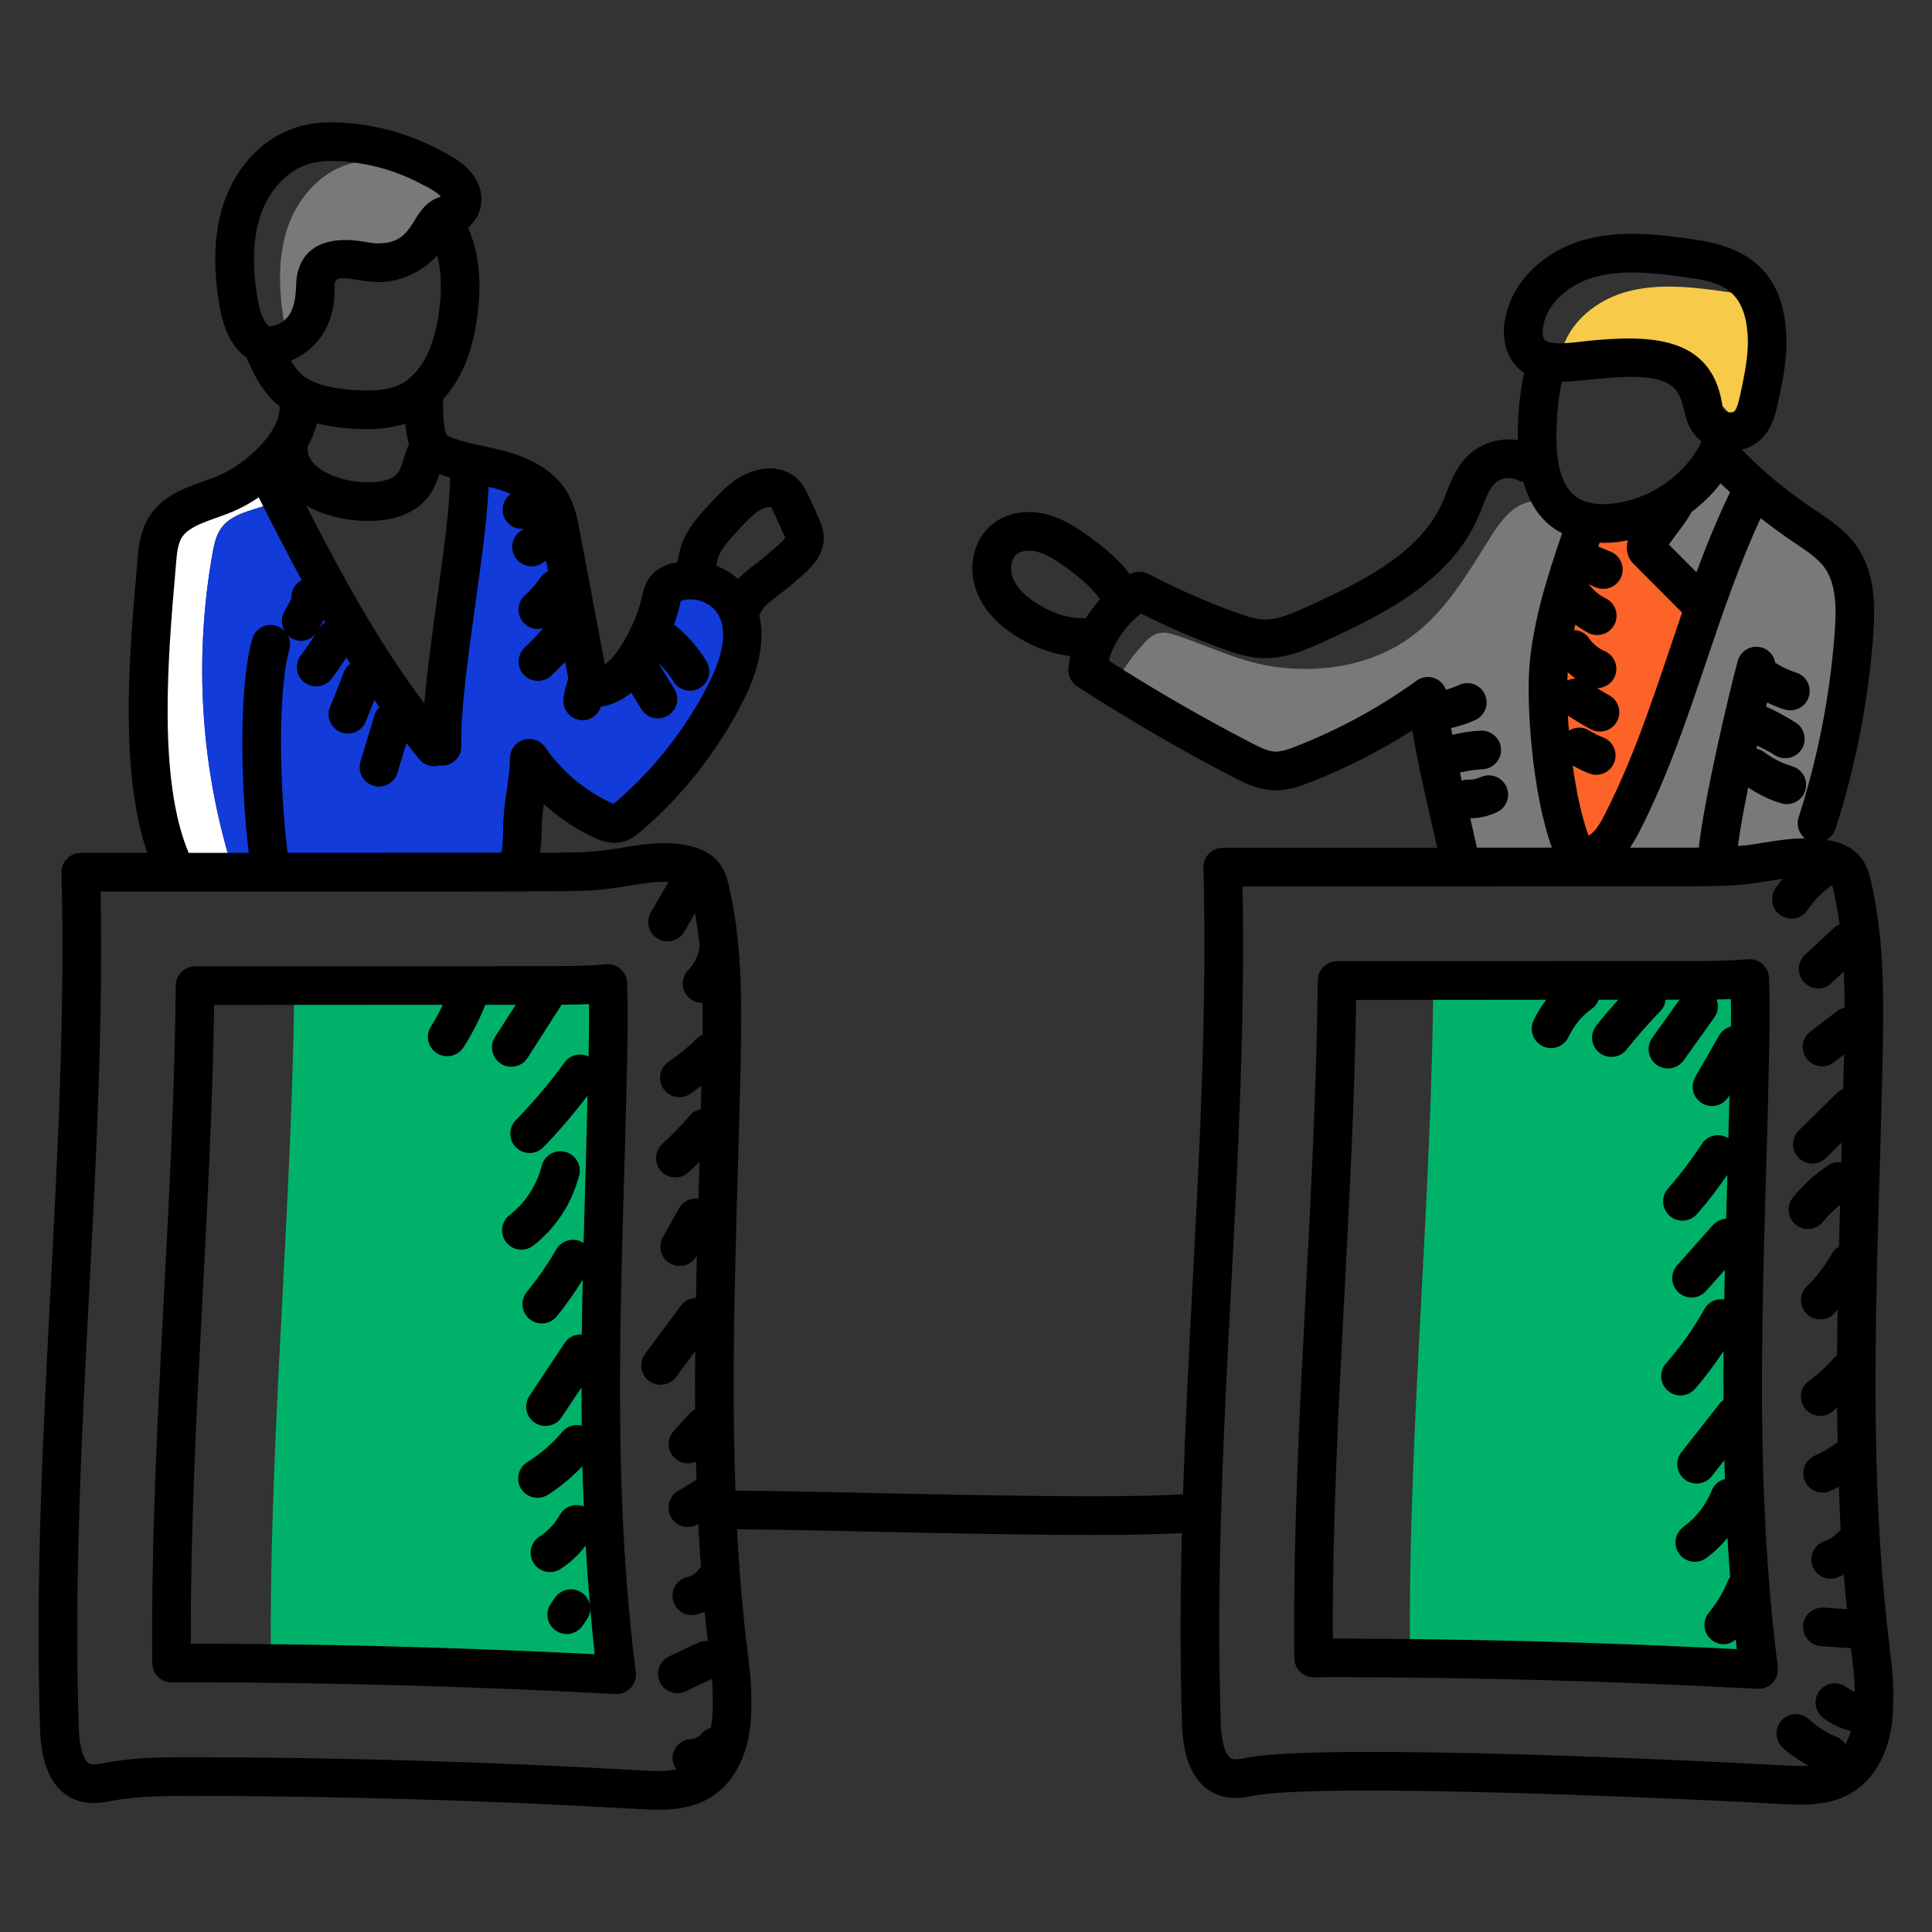
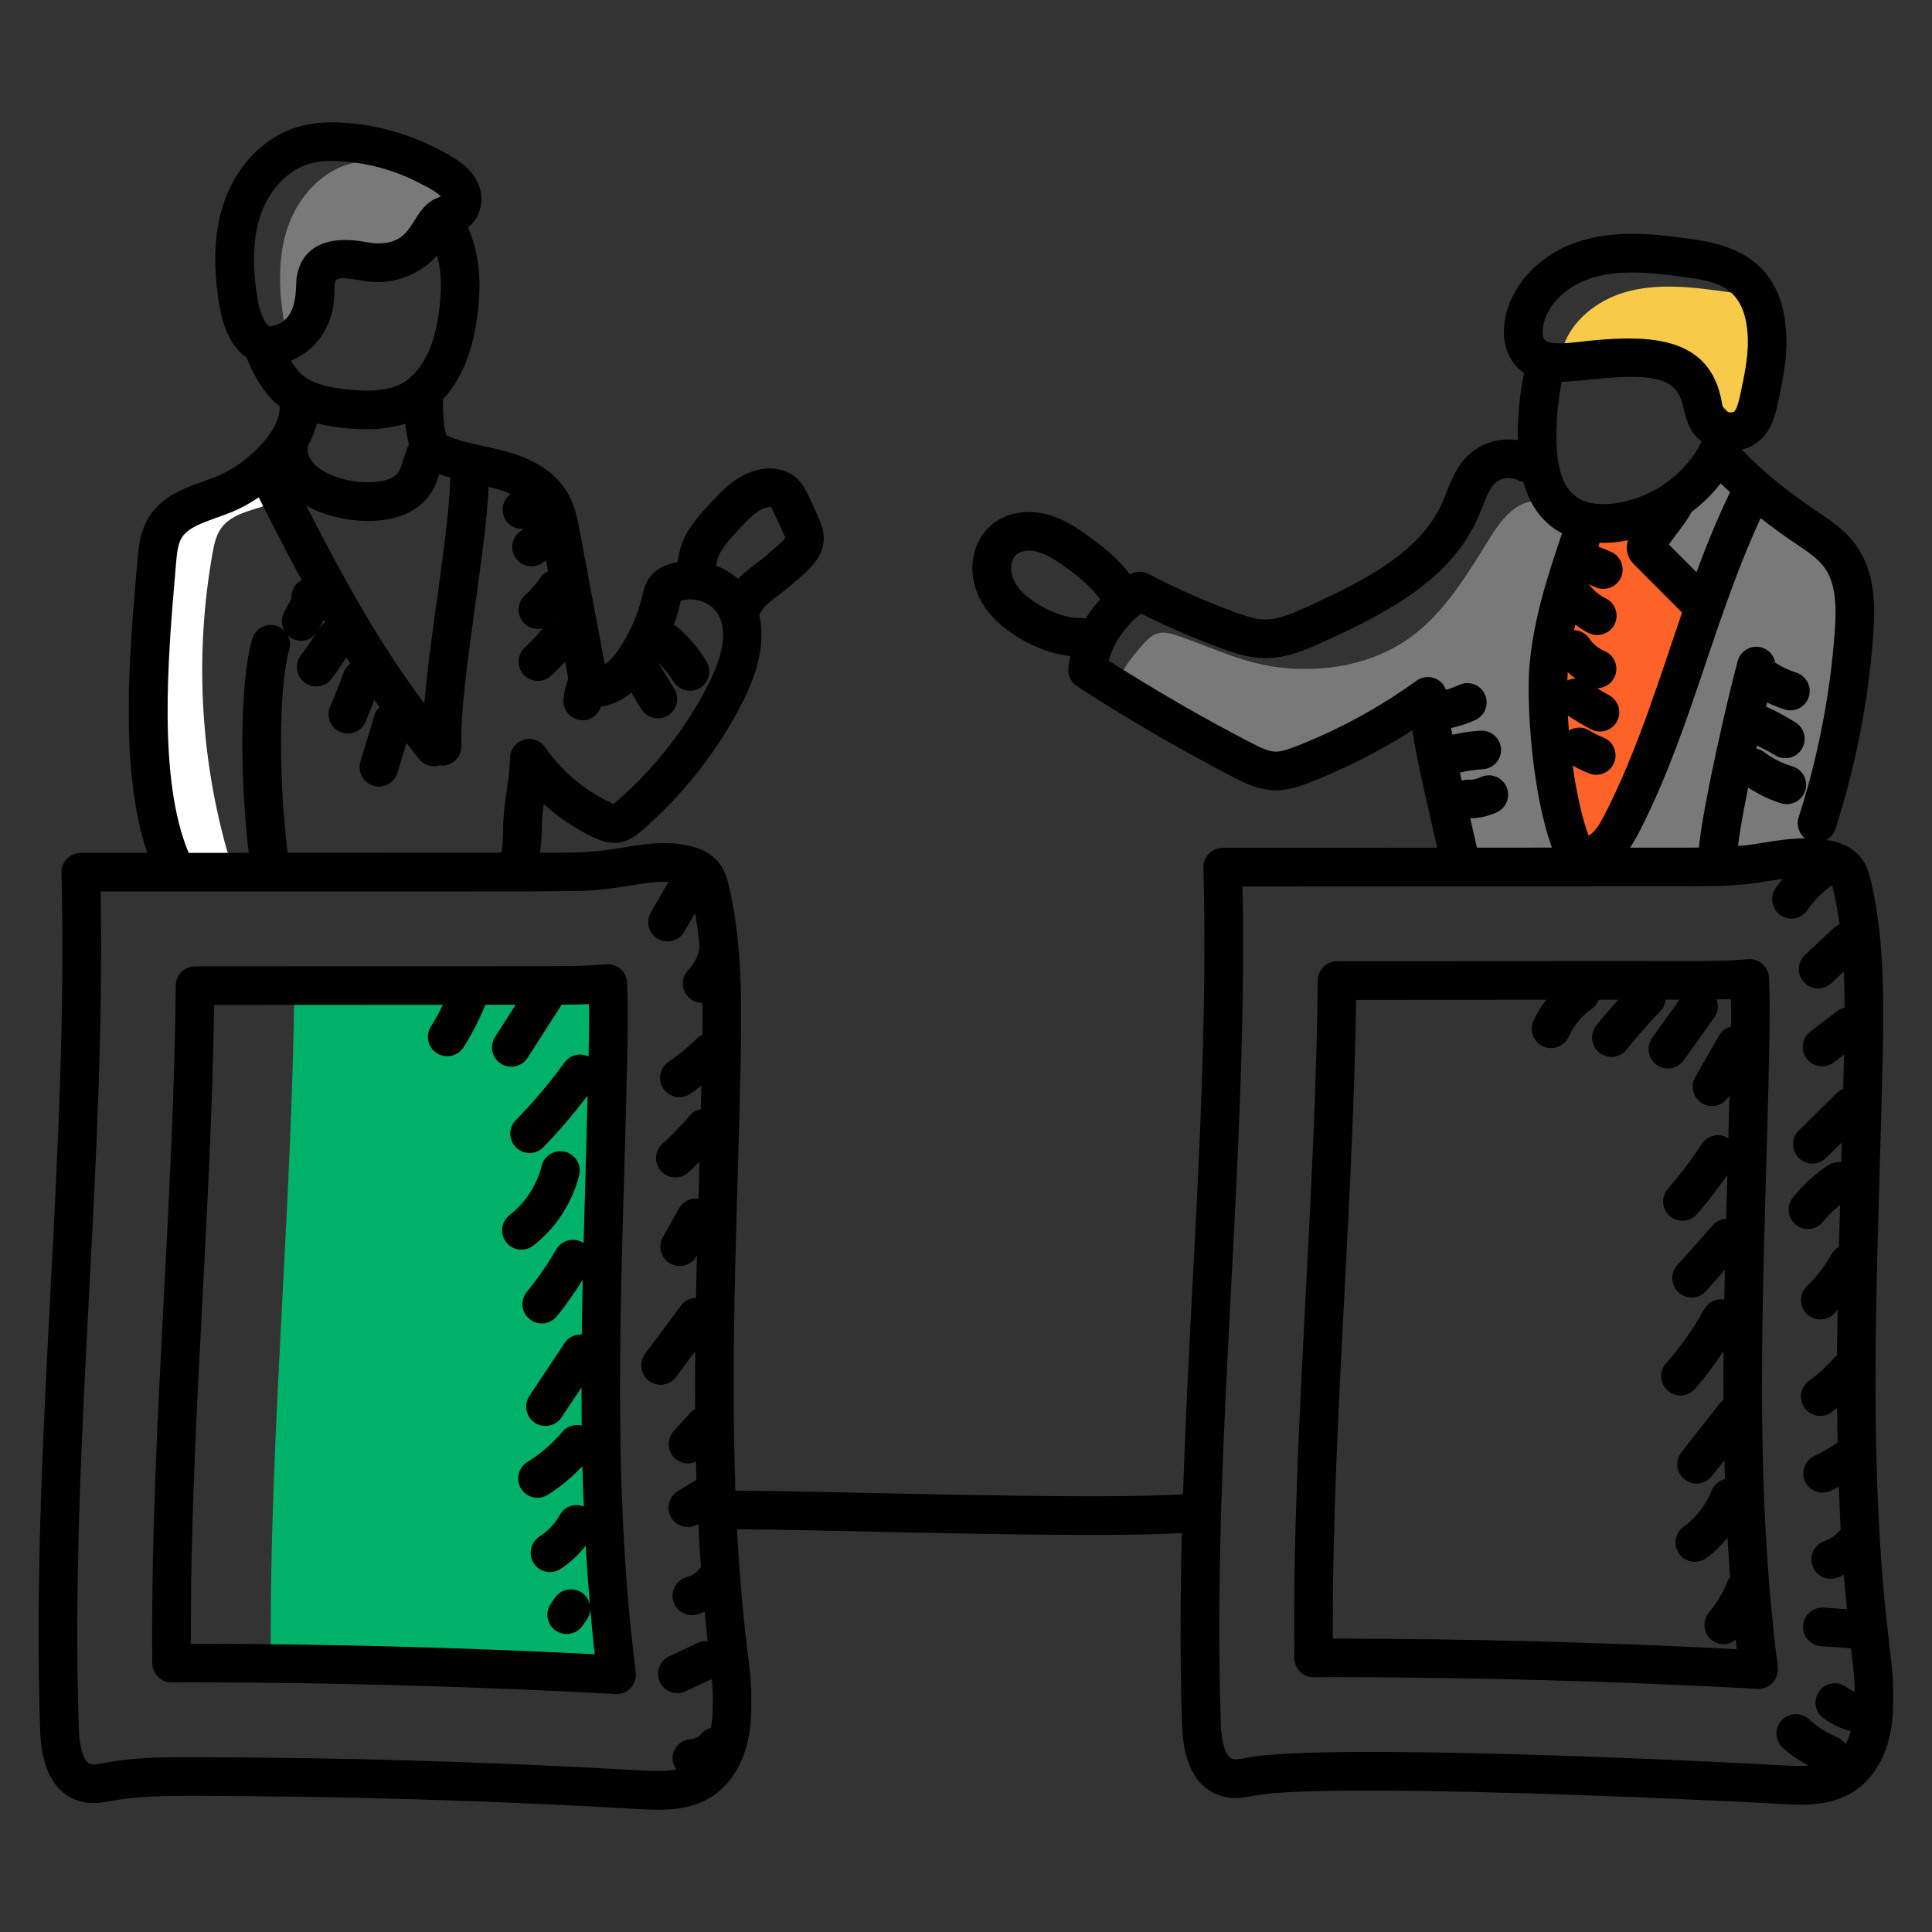
<svg xmlns="http://www.w3.org/2000/svg" id="Layer_1" height="512" viewBox="0 0 100 100" width="512">
  <rect x="0" y="0" width="100" height="100" fill="#333333" stroke="none" />
  <g id="Debate">
    <g>
      <g>
        <path d="m31.881 86.445c-5.591-.245-11.221-.362-16.793-.372 0 0-.783 0-1.067.01-.059-6.316.274-12.719.597-18.937.274-5.268.558-10.673.617-16.127l13.16-.01c.93 0 1.958 0 3.065-.098v.098c.049 1.116.029 2.311.01 3.554-.039 2.086-.098 4.161-.166 6.247-.245 8.294-.49 16.871.558 25.449.01.069.02.127.02.186z" fill="#00b269" />
      </g>
      <g>
-         <path d="m91.004 86.181c-5.65-.245-11.329-.362-16.959-.372 0 0-.783.01-1.067.01-.059-6.316.274-12.719.607-18.937.274-5.268.558-10.673.607-16.127l13.307-.01h3.065c.049 1.126.039 2.311.01 3.554-.039 2.086-.098 4.171-.157 6.257-.245 8.284-.499 16.861.558 25.439.01.068.02.127.029.186z" fill="#00b269" />
-       </g>
+         </g>
      <g>
        <path d="m80.093 33.962c-.181 1.383.097 2.781.376 4.148.399 1.959.803 3.916 1.211 5.873.05.24.126.513.351.612.326.143.651-.19.849-.486 1.25-1.865 2.367-3.819 3.339-5.843 1.165-2.425 2.142-5.107 1.683-7.757-1.312-.452-2.36-1.604-2.687-2.953-.046-.191-.088-.401-.239-.528-.184-.154-.455-.124-.692-.082-1.621.288-2.402.296-2.752 1.928-.369 1.721-1.211 3.34-1.44 5.088z" fill="#fd6229" />
      </g>
      <g>
        <path d="m73.183 36.606c-.019.049-.068.088-.117.068-.01-.068.049-.088.117-.068z" fill="#7a7979" />
      </g>
      <g>
        <path d="m95.606 32.415c.176-.989.108-2.027-.206-2.986-.01-.02-.02-.049-.029-.069-.196-.607-.519-1.195-.999-1.625-.304-.264-.666-.47-1.028-.666-1.39-.754-2.771-1.508-4.161-2.262-.098-.059-.196-.108-.303-.088-.098.02-.167.088-.235.157-.783.764-1.557 1.537-2.34 2.301-.392.392-.823.891-.685 1.43.147.617.852.774 1.459 1.058.284.137.548.294.715.539.225.323.235.734.176 1.136-.029.206-.088.411-.137.607-.774 2.82-1.547 5.64-2.321 8.46-.362 1.292-.96 2.82-2.291 3.026-.46.078-.92-.049-1.322-.304-.441-.264-.803-.676-1.028-1.146-.441-.881-.48-1.909-.509-2.889-.088-3.173-.117-6.423.891-9.429.196-.597.411-1.283.431-1.909-.176-.098-.333-.225-.45-.392-.147-.225-.196-.509-.323-.754-.401-.734-1.469-.852-2.213-.47-.744.392-1.224 1.126-1.665 1.841-1.155 1.851-2.311 3.789-4.093 5.052-1.929 1.371-4.416 1.792-6.766 1.508-1.939-.235-3.525-1.077-5.346-1.674-.734-.245-1.116-.127-1.635.45-.372.421-1.097 1.234-1.302 1.929 1.694 1.263 3.398 2.526 5.082 3.789.695.509 1.459 1.048 2.321 1.038.587-.02 1.146-.284 1.665-.548 1.988-1.009 3.975-2.007 5.963-3.006.078-.049.196-.088.254-.02.029.029.029.078.01.108.068.02.167.078.196.147.274.548.519 1.106.725 1.674.529 1.459.842 2.986.92 4.534.02.362.049.783.352.999.147.098.333.127.519.147.127.01.255.029.382.039 2.154.245 4.289.401 6.433.441.999.039 2.007.039 3.016 0 2.086-.059 4.191-.245 6.335-.578.362-.049.764.127 1.106-.039.441-.225.607-.764.725-1.253.323-1.341.656-2.683.989-4.034.274-1.146.558-2.301.539-3.486-.02-.529-.088-1.067-.039-1.596.039-.401.147-.793.225-1.185zm-21.238 6.12c-.01-.078.049-.088.117-.069-.02.049-.068.088-.117.069z" fill="#7a7979" />
      </g>
      <g>
        <path d="m74.485 38.466c-.02.049-.068.088-.117.069-.01-.078.049-.088.117-.069z" fill="#7a7979" />
      </g>
      <g>
        <path d="m74.485 38.466c-.02.049-.068.088-.117.069-.01-.078.049-.088.117-.069z" fill="#7a7979" />
      </g>
      <g>
        <path d="m73.183 36.606c-.019.049-.068.088-.117.068-.01-.068.049-.088.117-.068z" fill="#7a7979" />
      </g>
      <g>
-         <path d="m10.996 28.664c-.891 5.013-.656 10.232.695 15.148.078.304.176.617.411.832-.392.029-.783.078-1.175.167-.529.108-1.146.255-1.577-.088-.274-.215-.392-.568-.48-.911-1.351-4.915-1.596-10.134-.695-15.148.088-.48.186-.979.48-1.361.529-.705 1.488-.862 2.311-1.155 1.165-.421 2.193-1.204 2.938-2.184-.01.059.02.088.059.147.088.137.166.294.225.45.088.235.117.49.176.744.039.176.078.352.127.529-.225.127-.46.225-.695.313-.832.294-1.792.45-2.321 1.155-.294.382-.392.881-.48 1.361z" fill="#fff" />
+         <path d="m10.996 28.664c-.891 5.013-.656 10.232.695 15.148.078.304.176.617.411.832-.392.029-.783.078-1.175.167-.529.108-1.146.255-1.577-.088-.274-.215-.392-.568-.48-.911-1.351-4.915-1.596-10.134-.695-15.148.088-.48.186-.979.48-1.361.529-.705 1.488-.862 2.311-1.155 1.165-.421 2.193-1.204 2.938-2.184-.01.059.02.088.059.147.088.137.166.294.225.45.088.235.117.49.176.744.039.176.078.352.127.529-.225.127-.46.225-.695.313-.832.294-1.792.45-2.321 1.155-.294.382-.392.881-.48 1.361" fill="#fff" />
      </g>
      <g>
-         <path d="m38.207 33.717c-.108.578-.362 1.126-.627 1.645-1.273 2.497-2.889 4.808-4.798 6.854-.01.01-.01.01-.019.02-.245.264-.519.539-.872.666-.803.304-1.655-.284-2.213-.96-.049-.049-.078-.088-.117-.137-.558-.734-1.038-1.616-1.9-1.939-.871 1.596-1.234 3.476-1.018 5.288-1.234-.039-2.448.225-3.672.362-.206.02-.411.039-.617.049-2.624.166-5.258-.617-7.863-.871-.803-.078-1.596-.108-2.389-.049-.235-.215-.333-.529-.411-.832-1.351-4.915-1.586-10.134-.695-15.148.088-.48.186-.979.48-1.361.529-.705 1.488-.862 2.321-1.155.235-.088.47-.186.695-.313.176.725.372 1.439.597 2.144.284.881.617 1.743 1.018 2.575.392.832.842 1.635 1.371 2.389.441.636.93 1.224 1.42 1.821.353.421.695.842 1.048 1.263.519.636 1.077 1.293 1.851 1.537.235.078.49.108.724.029.402-.137.607-.558.744-.979.02-.068.029-.127.049-.186.911-3.545.441-7.275.353-10.937-.01-.411.059-.95.47-1.058.499-.127 1.596.47 2.105.617.088.029.176.049.264.088.646.196 1.293.46 1.753.96.715.774.862 1.89.979 2.928.157 1.479.313 2.957.47 4.445.059.47.108.95.313 1.381.206.431.597.803 1.077.852.617.059 1.155-.421 1.557-.901.039-.049.078-.098.118-.147.715-.891 1.302-1.9 1.723-2.977.284-.715.656-1.596 1.43-1.655.352-.029.705.147.989.362.255.196.48.431.666.695.548.744.793 1.714.627 2.634z" fill="#123bd9" />
-       </g>
+         </g>
      <g>
        <path d="m14.491 44.693c-.245.029-.49.069-.734.118-.539.108-1.155.255-1.586-.088-.029-.02-.059-.049-.069-.078.793-.059 1.586-.029 2.389.049z" fill="#123bd9" />
      </g>
      <g>
        <path d="m91.043 20.674c-.108.46-.215.94-.538 1.293-.157.166-.353.274-.568.333-.313-1.077-1.038-1.616-1.939-1.87-.979-2.849-4.945-1.723-7.246-1.665.01-.274.068-.558.166-.842.46-1.361 1.763-2.36 3.104-2.771 1.733-.529 3.594-.294 5.385-.039.529.069 1.077.147 1.577.323.255.499.401 1.057.45 1.606.127 1.224-.137 2.438-.392 3.633z" fill="#f7ca49" />
      </g>
      <g>
        <path d="m23.549 11.039c-.362.039-.597.127-.764.255-.362.284-.421.774-.94 1.302-.617.646-1.498 1.038-2.389.999-.519-.02-1.028-.176-1.547-.196-.509-.01-1.087.137-1.371.568-.304.46-.196 1.067-.245 1.616-.078.842-.607 1.616-1.342 2.007-.147-.382-.235-.803-.294-1.204-.235-1.547-.264-3.172.245-4.651.519-1.479 1.655-2.8 3.153-3.241.695-.206 1.43-.225 2.154-.166.764.059 1.518.196 2.252.411.137.059.264.137.392.215.382.225.764.499.96.901.196.401.118.96-.264 1.185z" fill="#7a7979" />
      </g>
      <g>
        <path d="m32.469 54.586c.027-1.423.036-2.6-.01-3.72-.022-.545-.486-1.002-1.089-.955-1.061.096-2.079.096-2.978.097-14.903.008-16.018.008-18.295.009-.548 0-.994.442-1.0.99-.055 5.439-.339 10.853-.613 16.088-.326 6.214-.663 12.64-.602 18.996.002.266.111.519.301.705.19.186.426.281.711.285.28-.003 1.054-.004 1.053-.004 7.278.009 14.651.213 21.916.605.621.034 1.122-.503 1.046-1.121l-.052-.425c-1.304-10.62-.589-21.262-.389-31.55zm-22.593 30.491c-.019-5.972.298-12.02.605-17.878.259-4.94.526-10.037.604-15.183l11.837-.006c-.188.382-.384.76-.615 1.119-.299.464-.165 1.083.299 1.382.463.298 1.083.166 1.382-.299.449-.696.824-1.436 1.134-2.203l1.568-.001-1.068 1.667c-.298.465-.162 1.083.303 1.382.462.296 1.082.165 1.382-.303l1.762-2.75c.453-.003.92-.009 1.417-.031.012.881-.003 1.828-.022 2.712-.426-.203-.944-.1-1.232.295-.77 1.055-1.623 2.065-2.536 3.001-.386.396-.378 1.029.018 1.414.398.388 1.031.375 1.414-.018.815-.836 1.572-1.736 2.283-2.663-.034 1.358-.066 2.713-.106 4.078-.034 1.18-.068 2.366-.099 3.557-.018-.012-.029-.031-.048-.043-.476-.275-1.089-.114-1.367.364-.447.771-.959 1.51-1.522 2.198-.35.427-.288 1.057.14 1.407.429.351 1.058.286 1.407-.14.49-.598.932-1.238 1.345-1.894-.021.941-.036 1.886-.048 2.832-.339-.016-.678.125-.88.428l-1.831 2.751c-.306.46-.181 1.081.278 1.387.457.304 1.078.184 1.387-.278l1.031-1.548c0 .658.003 1.317.01 1.977-.358-.087-.749.018-1.002.319-.518.616-1.127 1.144-1.812 1.567-.47.291-.615.907-.325 1.376.291.471.908.614 1.376.325.666-.412 1.254-.923 1.798-1.481.017.691.046 1.385.074 2.078-.459-.179-.989-.013-1.235.429-.253.456-.618.846-1.056 1.126-.465.298-.6.917-.302 1.382.297.464.916.6 1.382.302.504-.323.944-.738 1.308-1.213.059 1.027.133 2.055.222 3.084-.045-.252-.186-.486-.412-.644-.453-.315-1.076-.203-1.393.248l-.22.317c-.315.454-.202 1.077.252 1.392.453.314 1.077.203 1.392-.252l.217-.312c.157-.226.208-.494.164-.745.073.845.15 1.69.246 2.535-7.246-.37-14.561-.545-20.907-.545z" />
        <path d="m97.797 85.157c-1.241-10.111-.544-20.562-.346-30.722.058-3.017.056-5.962-.608-8.816-.097-.418-.23-.898-.594-1.313-.323-.369-.772-.622-1.372-.771-.118-.03-.234-.035-.351-.056.214-.119.391-.306.472-.558 1.048-3.248 1.707-6.621 1.958-10.025.121-1.632.094-3.333-.915-4.71-.549-.75-1.287-1.245-1.938-1.681-1.66-1.113-2.897-2.135-3.946-3.235.015-.003.026-.002.042-.005.402-.109.759-.321 1.042-.622.494-.539.646-1.19.769-1.713.023-.1.03-.127.006-.027.282-1.323.555-2.595.414-3.95-.272-3.037-2.154-4.22-4.782-4.563-1.696-.24-3.807-.54-5.82.073-1.793.55-3.233 1.856-3.758 3.407-.347 1.024-.296 1.991.142 2.722.173.29.406.53.673.714-.196.913-.306 1.922-.327 3.012-.003.162.005.31.008.465-.875-.138-1.805.105-2.478.699-.658.582-.957 1.342-1.22 2.013-.065.165-.129.329-.199.488-1.127 2.568-3.932 4.018-6.952 5.396-.726.332-1.544.707-2.293.685-.47-.015-.965-.182-1.474-.368-1.538-.559-3.055-1.229-4.508-1.992-.304-.159-.666-.148-.962.023-.589-.798-1.356-1.406-2.063-1.921-.637-.463-1.33-.936-2.176-1.169-1.082-.298-2.178-.098-2.928.537-.961.815-1.255 2.279-.717 3.56.379.902 1.123 1.684 2.21 2.323.873.513 1.74.805 2.588.897-.046.221-.079.442-.094.662-.025.362.148.709.453.908 2.604 1.691 5.325 3.273 8.086 4.703.535.276 1.266.655 2.115.678.681.02 1.302-.194 1.866-.415 1.842-.72 3.61-1.621 5.276-2.688.3 1.83.88 4.241 1.296 6.075l-11.103.006c-.27 0-.528.109-.716.302-.188.193-.291.454-.283.724.188 7.236-.196 14.546-.566 21.616-.186 3.558-.374 7.176-.493 10.818-4.728.306-17.848-.162-23.164-.188-.275-7.581.132-15.099.275-22.454.058-3.018.056-5.962-.608-8.816-.097-.418-.23-.899-.595-1.314-.322-.367-.771-.62-1.372-.771-1.591-.398-3.12.045-4.516.219-1.045.129-2.142.115-3.297.116.059-.452.084-.896.087-1.296.004-.416.048-.815.104-1.223.773.702 1.649 1.289 2.601 1.735.251.117.772.358 1.378.245.5-.096.857-.402 1.049-.566 2.184-1.869 4.02-4.215 5.31-6.785.974-1.94 1.059-3.371.814-4.405.017-.031.04-.057.054-.091.138-.343.546-.65.979-.976.26-.195.515-.39.738-.597.075-.07.164-.144.257-.222.532-.446 1.336-1.121 1.311-2.14-.01-.417-.159-.762-.258-.991-.176-.407-.359-.811-.55-1.208-.105-.221-.282-.591-.616-.883-.479-.418-1.164-.578-1.878-.437-1.15.228-1.933 1.071-2.504 1.687-.617.663-1.203 1.286-1.531 2.148-.127.333-.16.659-.245.969-.146.029-.292.058-.435.106-.422.145-.738.354-.966.644-.259.33-.342.695-.404.966-.231.998-.658 1.972-1.236 2.815-.228.333-.474.594-.706.761l-1.306-6.929c-.114-.603-.243-1.286-.61-1.928-.6-1.049-1.73-1.794-3.359-2.213-.321-.083-.647-.153-.974-.223-.702-.151-1.368-.293-1.941-.566-.076-.15-.198-.596-.187-1.864 1.069-1.153 1.681-2.825 1.856-5.091.111-1.4-.071-2.661-.542-3.751-.007-.016-.017-.031-.024-.047.679-.524.901-1.516.489-2.362-.32-.657-.89-1.052-1.337-1.316-.152-.093-.306-.184-.467-.258-1.533-.843-3.252-1.355-4.967-1.48-.963-.08-1.789-.013-2.518.203-1.715.505-3.141 1.951-3.816 3.875-.499 1.446-.593 3.123-.288 5.13.123.789.327 1.695.914 2.439.164.211.345.368.535.502.306.768.696 1.469 1.206 2.054.149.17.322.322.505.465.04 1.376-1.794 3.019-3.22 3.611-.232.097-.476.183-.72.27-1.017.363-2.17.774-2.844 1.879-.417.685-.513 1.447-.569 2.108l-.042.489c-.388 4.475-.907 10.491.541 14.756l-3.442.002c-.563 0-1.014.466-.999 1.026.188 7.236-.196 14.546-.566 21.616-.389 7.433-.792 15.119-.538 22.769.088 2.632 1.206 3.462 2.128 3.695.583.147 1.101.05 1.659-.054 1.353-.248 2.802-.241 4.073-.245 7.672.009 15.447.238 23.109.681.314.018.664.038 1.03.038.872 0 1.846-.114 2.7-.637 1.278-.784 2.044-2.354 2.1-4.305.042-1.413-.027-1.967-.191-3.307-.255-2.076-.425-4.169-.538-6.269 4.121.022 12.199.293 18.307.293 1.877 0 3.518-.027 4.718-.096-.082 3.306-.099 6.627.011 9.943.088 2.632 1.206 3.462 2.127 3.694.581.147 1.123.046 1.558-.035l.102-.019c3.785-.692 23.327.214 27.182.436.314.018.664.038 1.03.038.872 0 1.846-.114 2.7-.637 1.279-.783 2.044-2.353 2.101-4.305.042-1.413-.027-1.967-.191-3.308zm-60.708-55.969c.025-.124.043-.245.083-.347.186-.487.601-.934 1.042-1.407l.086-.093c.5-.538.952-.991 1.425-1.085.104-.021.181-.01.169-.025.035.038.104.182.134.246.18.376.353.755.518 1.137.029.068.101.199.101.199-.051.144-.423.457-.603.607-.541.454-.279.277-.911.753-.298.224-.631.479-.934.791-.333-.293-.715-.524-1.13-.683.006-.03.015-.065.021-.094zm-8.267 2.797.007.037c-.021.005-.041.013-.062.019.019-.018.037-.037.055-.056zm-4.223-.678c.316-2.271.614-4.431.693-6.106.082.019.165.035.246.056.333.086.618.19.88.303-.052.058-.11.109-.161.168-.359.42-.31 1.051.109 1.41.188.161.42.24.65.24.038 0 .073-.019.11-.024-.041.027-.071.068-.113.092-.478.276-.642.888-.365 1.366.278.48.891.641 1.366.365.087-.05.163-.114.246-.17l.105.557c-.148.075-.285.173-.384.32-.229.34-.5.652-.807.927-.412.368-.446 1-.078 1.412.198.221.471.333.746.333.092 0 .183-.024.272-.049-.294.349-.603.689-.941.994-.41.371-.442 1.003-.072 1.413.372.41 1.003.441 1.413.072.256-.232.501-.477.737-.73l.163.862c-.118.344-.211.695-.248 1.059-.055.55.345 1.04.895 1.096.486.049.9-.261 1.039-.701.543-.067 1.077-.314 1.576-.721l.521.853c.287.47.901.621 1.375.333.471-.288.62-.903.332-1.375l-.847-1.386c.301.302.578.626.799.993.286.473.9.624 1.373.339.473-.285.625-.9.339-1.373-.416-.689-.94-1.301-1.558-1.82-.039-.033-.086-.044-.128-.07.126-.362.24-.731.328-1.112.009-.041.016-.083.027-.123.637-.243 1.498.033 1.886.615.658.987.133 2.514-.422 3.621-1.172 2.334-2.84 4.466-4.824 6.164-.022.019-.075.063-.119.097-.035-.013-.085-.034-.16-.068-1.357-.637-2.526-1.626-3.379-2.859-.248-.358-.699-.516-1.116-.387-.417.128-.702.511-.707.946-.005.561-.083 1.092-.165 1.654-.088.604-.18 1.228-.187 1.925-.004.472-.014.916-.101 1.316l-11.056.006c-.438-3.519-.502-8.456.089-10.517.076-.267.036-.54-.09-.764.062.063.121.13.202.176.429.244.967.142 1.28-.265-.251.39-.508.779-.792 1.145-.338.437-.258 1.064.178 1.403.435.337 1.064.26 1.403-.178.275-.355.519-.733.767-1.108.067.108.139.214.207.322-.144.112-.269.249-.336.433-.219.602-.454 1.197-.707 1.786-.218.507.017 1.095.524 1.313.51.219 1.097-.019 1.313-.524.16-.374.301-.755.449-1.134.088.126.18.25.269.376-.113.113-.209.243-.258.407l-.728 2.411c-.16.529.139 1.087.667 1.247.533.162 1.088-.143 1.247-.667l.466-1.543c.225.283.441.571.674.847.198.235.48.356.765.356.103 0 .206-.021.305-.053.034.004.065.02.1.02.566 0 1.018-.468 1-1.032-.055-1.727.338-4.554.718-7.288zm-8.122 1.303c.098-.174.188-.352.281-.529.025.043.047.086.072.128-.109.076-.205.174-.279.294-.022.037-.051.07-.074.107zm6.829-7.883c-.071 2.895-1.041 8.015-1.341 11.686-2.386-3.171-4.308-6.709-6.114-10.242.22.121.451.236.705.334.957.367 1.974.506 2.902.447 1.196-.073 2.129-.498 2.7-1.228.3-.385.458-.798.583-1.184.188.071.377.132.566.187zm-2.209-5.067c-.569.451-1.47.625-2.759.531-1.433-.096-2.395-.414-2.857-.942-.155-.178-.299-.372-.429-.578 1.223-.493 2.244-1.707 2.258-3.542.008-.679-.074-.861 1.203-.642.301.052.602.1.898.111 1.158.05 2.328-.438 3.147-1.297.023-.024.046-.048.068-.071.177.647.234 1.381.17 2.19v.002c-.16 2.075-.715 3.46-1.7 4.237zm.074 3.313c-.109.255-.195.508-.265.736-.101.327-.188.609-.325.785-.275.353-.898.44-1.246.462-.697.041-1.41-.067-2.061-.317-.46-.178-.811-.398-1.042-.656-.216-.242-.332-.543-.304-.788.003-.029-.008-.055-.007-.083.215-.384.38-.785.478-1.198.534.135 1.128.228 1.798.273.937.067 1.877.03 2.781-.257.034.375.095.726.191 1.044zm-7.013-6.111c-.118.033-.184.034-.206.034-.009-.001-.009-0-.008 0-.013-.006-.026-.011-.04-.016-.018-.015-.05-.046-.096-.105-.304-.385-.429-.98-.511-1.508-.254-1.676-.188-3.042.2-4.17.454-1.293 1.409-2.294 2.493-2.613.489-.145 1.074-.188 1.798-.127 1.45.105 2.899.541 4.189 1.257.03.017.061.032.093.045.091.039.173.094.276.157.152.09.348.213.473.357-1.678.536-1.173 2.472-3.324 2.424-.215-.008-.428-.048-.642-.084-2.259-.388-3.27.522-3.488 1.784-.103.593.139 2.209-1.208 2.565zm-5.081 12.7.042-.491c.039-.454.094-.924.285-1.238.409-.671 1.575-.908 2.625-1.344.435-.181.901-.435 1.362-.744.722 1.429 1.458 2.865 2.229 4.29-.073.039-.148.07-.212.129-.233.215-.341.516-.319.81-.12.235-.245.468-.375.697-.189.334-.155.724.037 1.027-.122-.138-.269-.256-.46-.311-.531-.154-1.084.155-1.237.686-.67 2.337-.627 7.316-.181 11.069l-3.108.002c-1.616-3.828-1.059-10.291-.687-14.582zm27.805 59.11c-.008.268-.042.518-.085.76-.185.055-.36.147-.491.307-.131.161-.34.267-.546.278-.552.028-.976.498-.948 1.049.01.198.091.369.198.519-.522.103-1.134.094-1.844.052-8.05-.465-16.082-.684-23.516-.684-1.287 0-2.719.017-4.14.277l-.113.021c-.267.05-.542.101-.699.062-.341-.086-.584-.802-.619-1.823-.252-7.563.149-15.206.536-22.597.355-6.776.722-13.772.591-20.748 25.388-.013 24.803.042 26.293-.143 1.095-.135 2.145-.401 3.102-.356l-.915 1.579c-.277.478-.114 1.09.364 1.367.481.278 1.091.111 1.367-.364l.559-.965c.105.585.181 1.174.239 1.77-.001.005-.004.008-.005.013-.07.435-.278.849-.585 1.165-.385.396-.375 1.029.021 1.414.194.189.446.283.697.283.006 0 .012-.003.018-.003.007.543.007 1.091.001 1.652-.096.047-.191.1-.271.18-.455.452-.955.863-1.487 1.222-.458.309-.579.93-.27 1.388.308.456.929.58 1.388.27.201-.135.39-.287.583-.434-.01.411-.021.822-.032 1.232-.208.044-.408.138-.557.313-.444.52-.927 1.018-1.433 1.478-.408.372-.438 1.004-.066 1.413.372.408 1.004.438 1.413.066.196-.179.384-.368.573-.556-.01.355-.004.224-.052 1.915-.394-.053-.797.13-1.003.498l-.84 1.497c-.271.481-.099 1.091.383 1.361.155.087.323.128.488.128.35 0 .689-.184.873-.511l.021-.036c-.019.732-.037 1.464-.051 2.199-.294.01-.58.134-.769.388l-1.865 2.511c-.33.443-.237 1.07.207 1.399.442.329 1.069.237 1.399-.207l.989-1.332c-.009 1-.01 2.002-.004 3.004-.088.051-.177.104-.249.183l-.86.949c-.371.409-.34 1.042.069 1.413.278.252.692.345 1.084.167.008.313.013.625.022.938l-.966.589c-.471.288-.62.903-.333 1.375.287.47.902.621 1.375.333l.02-.012c.037.747.088 1.493.141 2.239-.03.032-.068.053-.094.09-.143.205-.373.362-.615.421-.537.131-.866.672-.735 1.208.128.526.659.866 1.208.735.146-.036.287-.09.427-.147.049.507.101 1.014.158 1.521-.165-.011-.333.003-.494.078l-1.504.712c-.499.236-.712.833-.476 1.332.237.501.835.711 1.332.476l1.357-.642c.049.54.06 1.004.038 1.773zm54.246-61.854c.572.444 1.176.89 1.863 1.35.539.361 1.097.734 1.438 1.201.626.855.626 2.13.534 3.381-.241 3.246-.869 6.462-1.868 9.559-.13.405.014.828.326 1.08-.715.008-1.416.108-2.101.221-1.213.2-1.028.144-1.364.174.096-.763.291-1.846.529-3.023.534.351 1.103.641 1.72.821.534.156 1.087-.154 1.24-.68.155-.53-.15-1.085-.68-1.24-.527-.153-1.015-.399-1.451-.731-.123-.094-.261-.147-.403-.176.012-.056.025-.111.037-.166.313.159.629.312.926.5.466.296 1.085.156 1.379-.31.295-.466.157-1.084-.31-1.379-.49-.311-1.005-.588-1.53-.83.017-.07.034-.141.05-.21.292.14.594.263.904.361.528.167 1.088-.126 1.255-.652.167-.526-.125-1.088-.652-1.255-.383-.121-.742-.298-1.082-.507-.064-.37-.329-.69-.714-.795-.537-.147-1.083.167-1.229.7-.443 1.614-1.763 7.247-2.012 9.657-.147 0-.287.004-.436.005l-3.129.002c.181-.268.34-.545.476-.811 1.466-2.856 2.497-5.919 3.493-8.883.828-2.461 1.695-4.984 2.79-7.36zm-8.154 11.346c-.25-.094-.49-.213-.714-.354-.333-.209-.741-.188-1.055.007-.021-.264-.04-.525-.054-.779.39.252.788.495 1.194.711.149.079.31.117.468.117.358 0 .705-.193.884-.531.259-.488.073-1.093-.415-1.352-.207-.11-.407-.242-.611-.363.383-.004.747-.228.909-.603.219-.507-.014-1.095-.521-1.314-.326-.141-.617-.38-.817-.674-.182-.265-.47-.399-.769-.416.02-.094.046-.188.068-.283.22.165.448.319.694.439.492.239 1.093.038 1.337-.462.241-.497.035-1.095-.462-1.337-.304-.148-.578-.366-.791-.63-.038-.047-.09-.073-.134-.111l.421.174c.519.213 1.098-.038 1.306-.542.211-.51-.032-1.095-.542-1.306l-.64-.264c.023-.069.046-.138.069-.206.063.002.122.012.186.012.27 0 .55-.019.836-.056.148-.019.294-.055.441-.083-.05.165-.111.453.009.785.092.257.251.416.318.482l2.475 2.483c-1.21 3.523-2.322 7.172-4 10.442-.225.439-.472.883-.792 1.071-.018.011-.028.029-.045.04-.353-.95-.634-2.267-.825-3.639.278.159.566.303.866.415.518.196 1.094-.066 1.288-.583.195-.517-.066-1.094-.583-1.288zm4.992-15.095c-.084.144-.166.291-.256.422-.936 1.387-2.486 2.346-4.147 2.563-.565.074-1.36.081-1.934-.306-.752-.509-1.102-1.619-1.069-3.393.013-.689.075-1.639.275-2.593.743-.024 1.561-.134 2.409-.203.158-.013.73-.045.942-.05 3.924-.104 2.274 1.962 3.784 3.252.035.03.063.068.101.096-.044.069-.079.137-.105.213zm1.093 1.95c.155.154.325.306.488.457-.649 1.354-1.221 2.742-1.737 4.143l-1.43-1.434c.371-.536.887-1.133 1.174-1.685.567-.424 1.072-.924 1.505-1.481zm-7.913 9.772c.129.122.266.234.411.337-.152-.002-.297.029-.434.094.005-.152.013-.293.023-.431zm-1.178-18.279c.317-.938 1.279-1.776 2.448-2.135 1.586-.484 3.453-.219 4.965-.004 1.51.196 2.86.516 3.061 2.774.113 1.087-.143 2.232-.375 3.321l.016.015-.018-.007c-.08.342-.156.665-.287.808-.008.009-.033.035-.068.045-.09.021-.136.02-.186.016-.004-0-.008-.003-.012-.004-.142-.012-.268-.073-.306-.16-.034-.074-.058-.213-.084-.36-.607-3.417-3.689-3.502-6.941-3.176-.47.047-2.022.3-2.25-.08-.094-.158-.141-.528.037-1.054zm-23.777 15.503c-.045-.005-.085-.024-.133-.023-.678.029-1.454-.201-2.236-.661-.708-.416-1.172-.877-1.38-1.373-.194-.462-.121-1.015.167-1.259.238-.2.672-.252 1.102-.135.523.145 1.023.489 1.531.858.612.447 1.268.973 1.699 1.601-.281.312-.534.643-.75.991zm17.129 3.218c-1.924 1.389-4.019 2.53-6.226 3.394-.388.151-.775.284-1.082.278-.363-.01-.765-.204-1.251-.456-2.511-1.3-4.988-2.729-7.371-4.253.229-.891.843-1.79 1.669-2.441 1.366.689 2.779 1.301 4.21 1.821.641.233 1.331.463 2.097.487 1.219.041 2.306-.463 3.185-.865 3.251-1.483 6.543-3.2 7.952-6.412.081-.183.155-.372.229-.561.199-.505.386-.983.683-1.245.292-.257.788-.315 1.13-.132.097.052.199.073.302.091.305 1.098.853 1.918 1.663 2.466.108.073.227.13.344.192-.744 2.193-1.483 4.457-1.689 6.855-.16 1.842.107 6.521 1.162 9.421l-3.882.002c-.102-.463-.28-1.236-.346-1.521.48-.005.958-.112 1.392-.32.498-.239.708-.836.47-1.334-.239-.499-.836-.708-1.334-.47-.195.093-.415.136-.626.126-.118-.007-.233.016-.343.051-.031-.14-.062-.279-.092-.419.385-.089.777-.153 1.174-.172.552-.026.978-.495.952-1.046-.026-.552-.505-.97-1.046-.952-.499.024-.991.104-1.477.213-.022-.122-.039-.231-.059-.347.432-.102.856-.231 1.26-.42.5-.234.716-.829.482-1.33s-.828-.714-1.33-.482c-.22.103-.448.186-.681.252-.234-.645-.993-.85-1.521-.473zm22.249 52.091c-.444-.33-1.07-.238-1.399.204-.33.443-.239 1.069.204 1.399.424.316.91.543 1.422.677-.072.249-.162.473-.272.674-.105-.147-.235-.276-.414-.35-.547-.228-1.048-.545-1.488-.945-.409-.372-1.042-.341-1.413.069-.371.409-.34 1.042.069 1.413.403.366.854.662 1.326.926-.401.024-.841.011-1.33-.017-4.127-.238-23.563-1.154-27.657-.407l-.109.021c-.268.05-.543.102-.701.062-.341-.086-.584-.802-.619-1.822-.252-7.564.149-15.207.536-22.597.355-6.776.722-13.772.591-20.748.574-0 23.354-.012 23.184-.012 1.012-0 2.059-.001 3.109-.131.542-.067 1.056-.164 1.662-.254-.133.163-.259.33-.375.503-.308.458-.186 1.08.272 1.388.457.307 1.078.188 1.388-.272.336-.5.778-.941 1.273-1.288.03.097.055.201.068.257.137.588.239 1.179.321 1.775-.111.045-.218.106-.311.193l-1.483 1.389c-.403.377-.424 1.01-.047 1.413.376.402 1.009.425 1.413.047l.644-.603c.028.614.041 1.237.043 1.872-.137.031-.271.085-.389.176l-1.385 1.061c-.438.335-.522.963-.186 1.402.333.435.961.524 1.402.186l.531-.406c-.012.593-.032 1.187-.046 1.78-.111.048-.218.112-.31.202l-1.985 1.951c-.394.387-.4 1.02-.013 1.414.387.394 1.02.4 1.414.013l.821-.807c-.01.343-.017.686-.027 1.03-.227-.027-.464.011-.669.148-.697.461-1.314 1.026-1.837 1.677-.345.431-.276 1.06.155 1.406.43.345 1.059.277 1.406-.155.261-.325.564-.609.884-.874-.021.721-.04 1.444-.058 2.168-.143.086-.272.195-.36.351-.351.625-.789 1.196-1.303 1.696-.396.385-.404 1.019-.019 1.414.385.395 1.018.404 1.414.019.072-.07.13-.152.199-.224-.013.789-.025 1.578-.03 2.37-.042.035-.091.056-.128.098-.398.456-.847.869-1.335 1.227-.445.327-.541.953-.214 1.398.196.267.5.408.807.408.205 0 .413-.063.591-.194.097-.071.185-.155.28-.23.005.596.019 1.192.031 1.788-.372.27-.767.508-1.185.695-.504.225-.731.815-.507 1.32.221.498.807.734 1.32.507.149-.066.289-.151.434-.225.027.744.053 1.488.094 2.231-.005.006-.012.008-.017.013-.22.261-.518.468-.838.583-.52.188-.789.76-.602 1.28.185.514.752.791 1.28.602.117-.042.229-.096.341-.149.047.596.101 1.19.159 1.784l-1.203-.084c-.543-.03-1.029.377-1.067.928-.039.551.377 1.028.928 1.067l1.552.109c.004.03.006.06.009.09.119.97.179 1.462.187 2.168-.153-.065-.298-.147-.431-.247z" />
        <path d="m92.004 86.181c0-.117-.018-.181-.037-.309-1.307-10.597-.589-21.063-.395-31.55.026-1.087.044-2.368-.009-3.676 0-.585-.502-1.049-1.089-.996-1.052.094-2.074.094-2.977.094l-18.29.01c-.548 0-.994.441-1 .989-.058 5.382-.338 10.748-.608 15.937l-.032.612c-.315 6.07-.641 12.346-.574 18.536.006.548.452.989 1 .989.285 0 1.063-.01 1.066-.01 7.248.01 14.62.213 21.911.606.62.034 1.123-.504 1.046-1.123-.004-.037-.011-.074-.012-.111zm-22.956-1.372s-.023 0-.062.001c-.024-5.806.282-11.702.579-17.413l.032-.612c.255-4.892.518-9.941.598-15.03l9.841-.006c-.258.336-.487.695-.664 1.084-.229.502-.008 1.096.495 1.325.507.231 1.097.004 1.325-.495.268-.586.688-1.091 1.217-1.459.167-.116.27-.281.339-.456l1.014-.001c-.392.436-.775.88-1.138 1.337-.344.432-.272 1.062.16 1.405.431.343 1.06.272 1.405-.16.555-.698 1.151-1.376 1.771-2.016.156-.16.229-.362.256-.568l.715-0-1.414 1.976c-.321.449-.218 1.074.231 1.396.449.321 1.074.217 1.396-.231l1.597-2.233c.2-.279.218-.621.109-.92.245-.005.487-.008.742-.02.008.48.007.954.002 1.416-.251.065-.476.226-.615.469l-1.234 2.152c-.275.479-.109 1.09.37 1.365.474.273 1.088.113 1.365-.37l.035-.06c-.018.742-.035 1.484-.056 2.229-.463-.293-1.076-.163-1.374.297-.525.808-1.114 1.585-1.752 2.31-.365.415-.324 1.047.09 1.412.416.366 1.048.322 1.412-.09.567-.645 1.088-1.335 1.576-2.042-.022.757-.044 1.518-.066 2.28-.255.015-.505.128-.688.334l-1.849 2.079c-.367.413-.33 1.045.083 1.412.412.366 1.044.331 1.412-.083l.977-1.099c-.012.512-.022 1.023-.031 1.536-.403-.063-.819.117-1.029.493-.558 1.004-1.227 1.95-1.987 2.812-.366.414-.326 1.046.088 1.411.416.368 1.049.324 1.411-.088.542-.614 1.026-1.277 1.479-1.96-.007.843-.008 1.688-.003 2.535-.058.047-.121.084-.169.145l-2.01 2.562c-.341.435-.265 1.063.169 1.404.435.341 1.063.265 1.404-.169l.651-.83c.008.327.02.654.03.98-.296.079-.557.275-.678.582-.295.748-.816 1.42-1.468 1.892-.447.324-.547.949-.224 1.396.325.449.951.546 1.396.224.411-.298.778-.658 1.107-1.05.038.679.083 1.358.135 2.038-.037.056-.084.104-.11.169-.242.603-.574 1.161-.988 1.659-.353.425-.295 1.055.129 1.409.187.155.414.231.639.231.228 0 .442-.098.625-.249.018.168.03.335.049.503-6.939-.354-13.941-.538-20.844-.547z" />
        <path d="m27.603 64.473c1.169-.91 2.012-2.203 2.375-3.641.135-.535-.19-1.079-.726-1.214-.537-.134-1.079.189-1.214.726-.254 1.007-.845 1.913-1.664 2.551-.436.339-.514.968-.175 1.403.34.437.969.513 1.403.175z" />
      </g>
    </g>
  </g>
</svg>